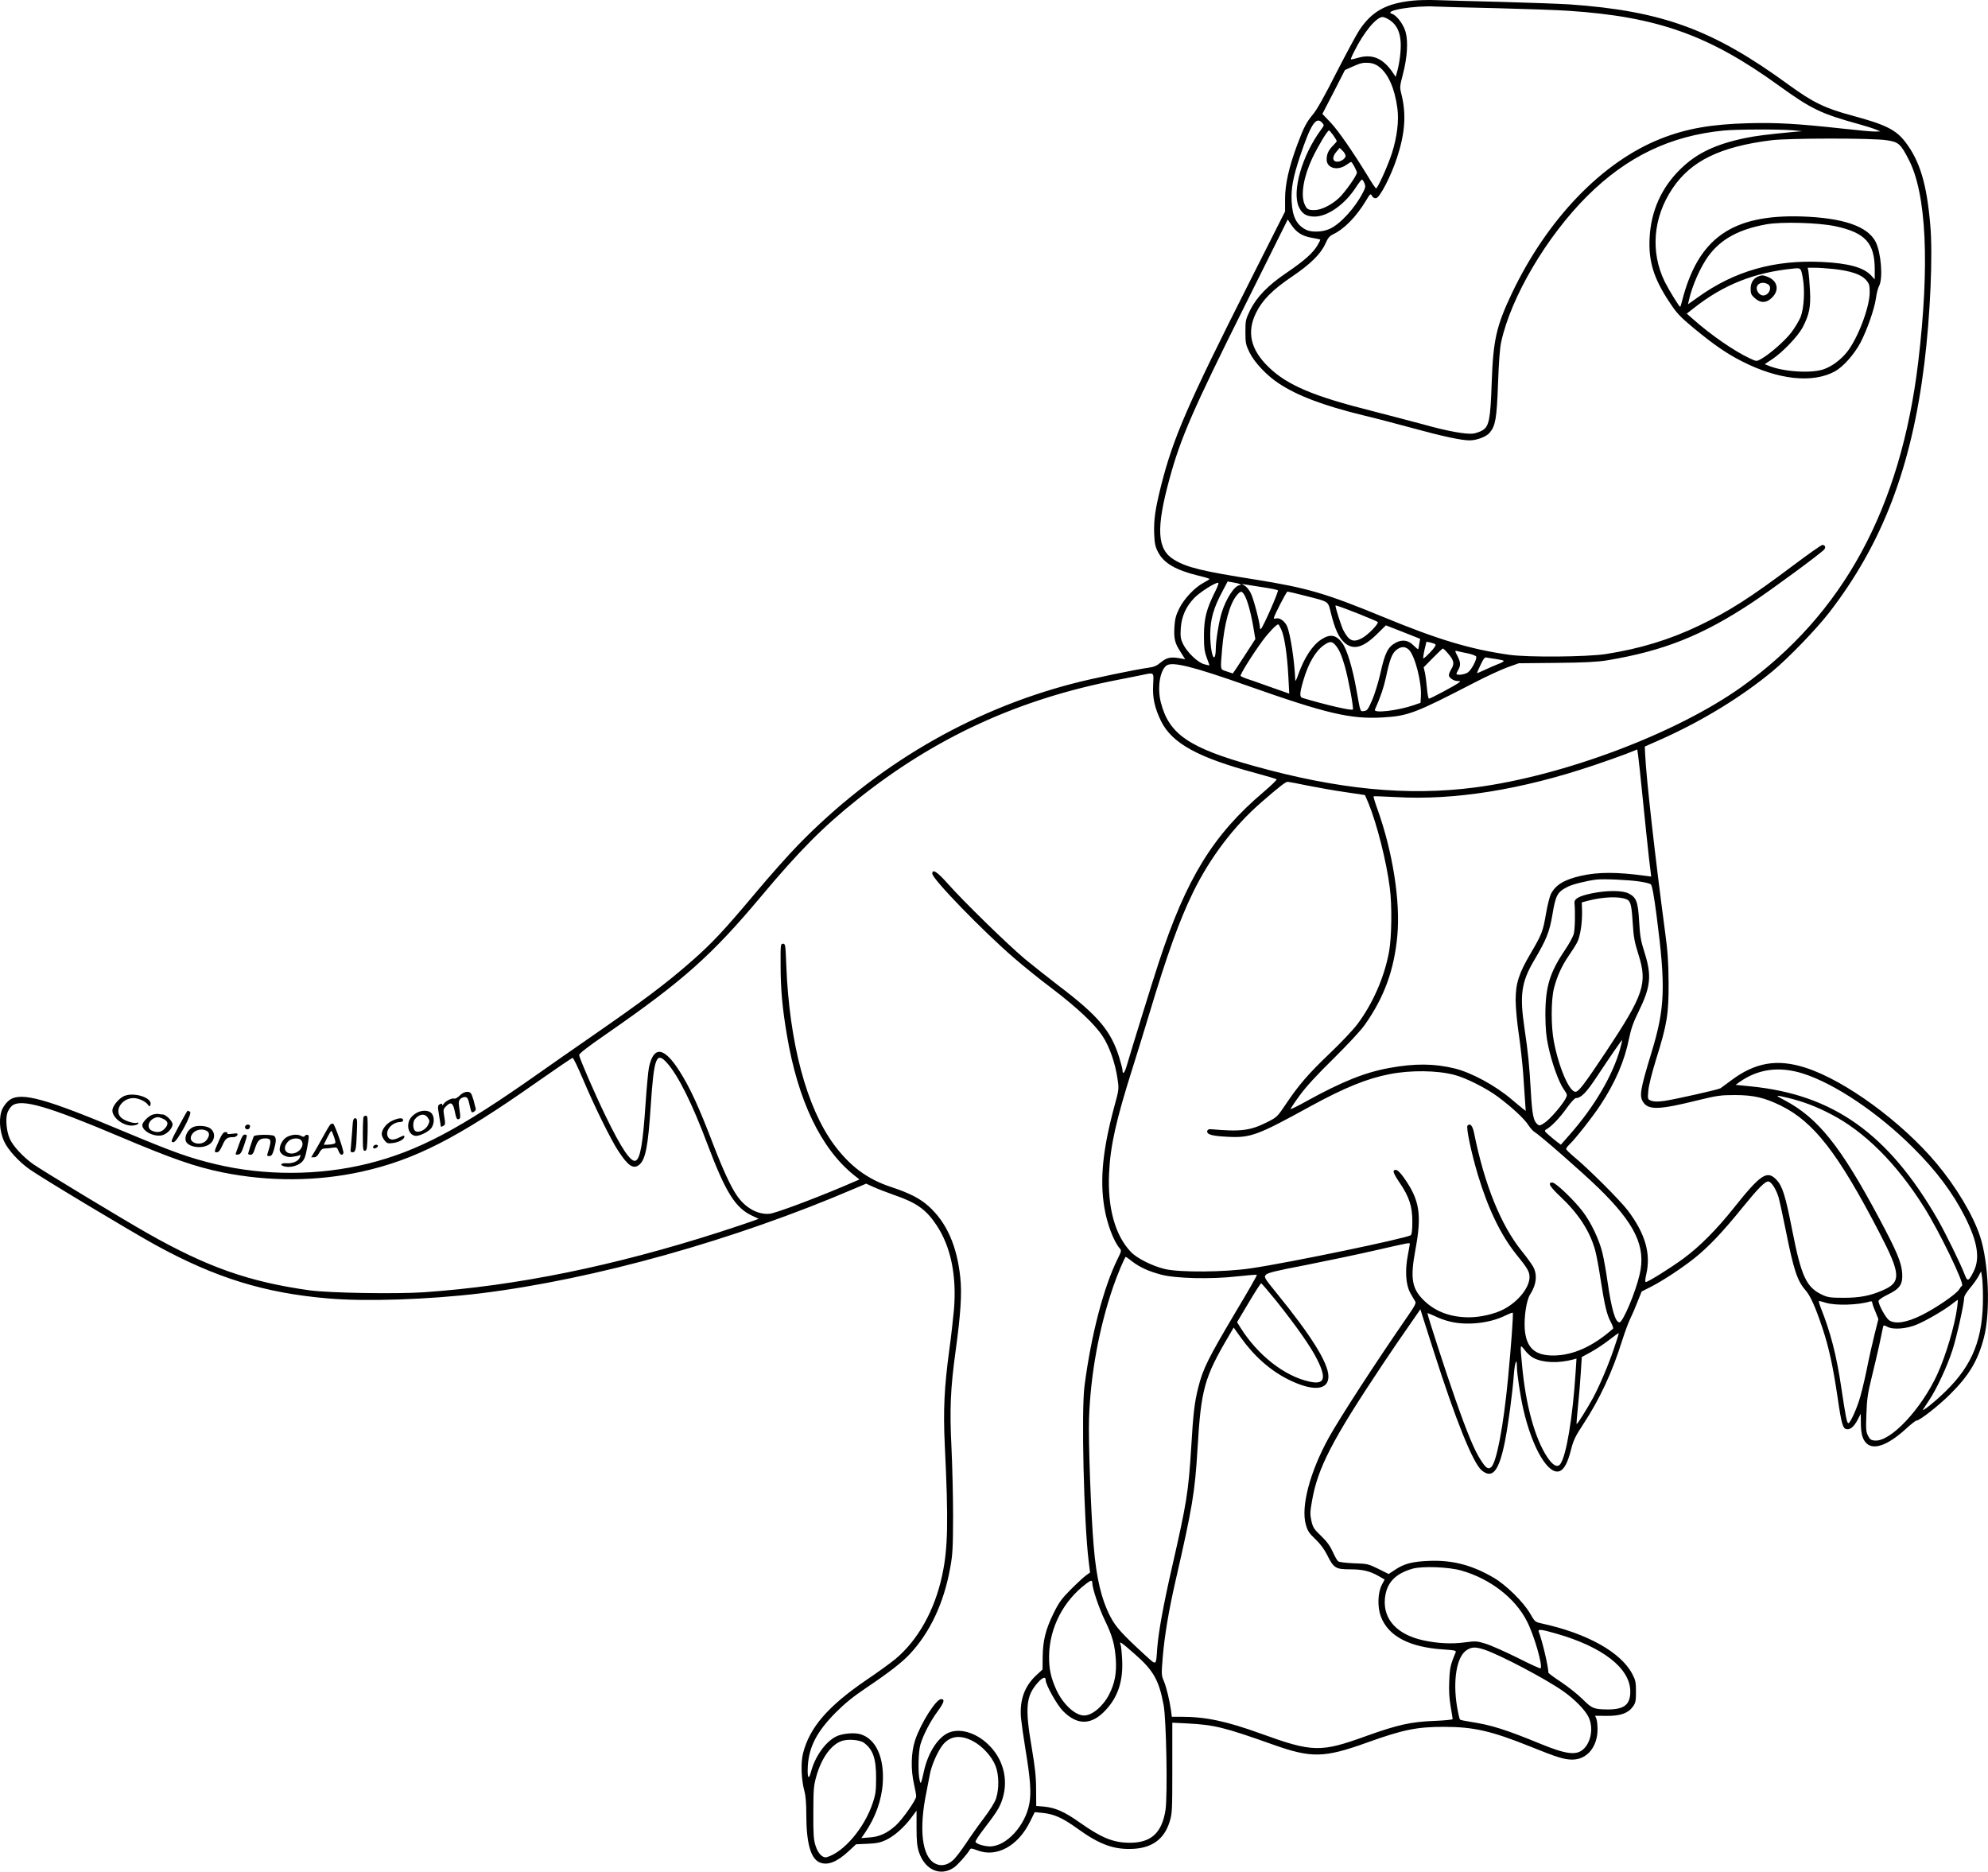
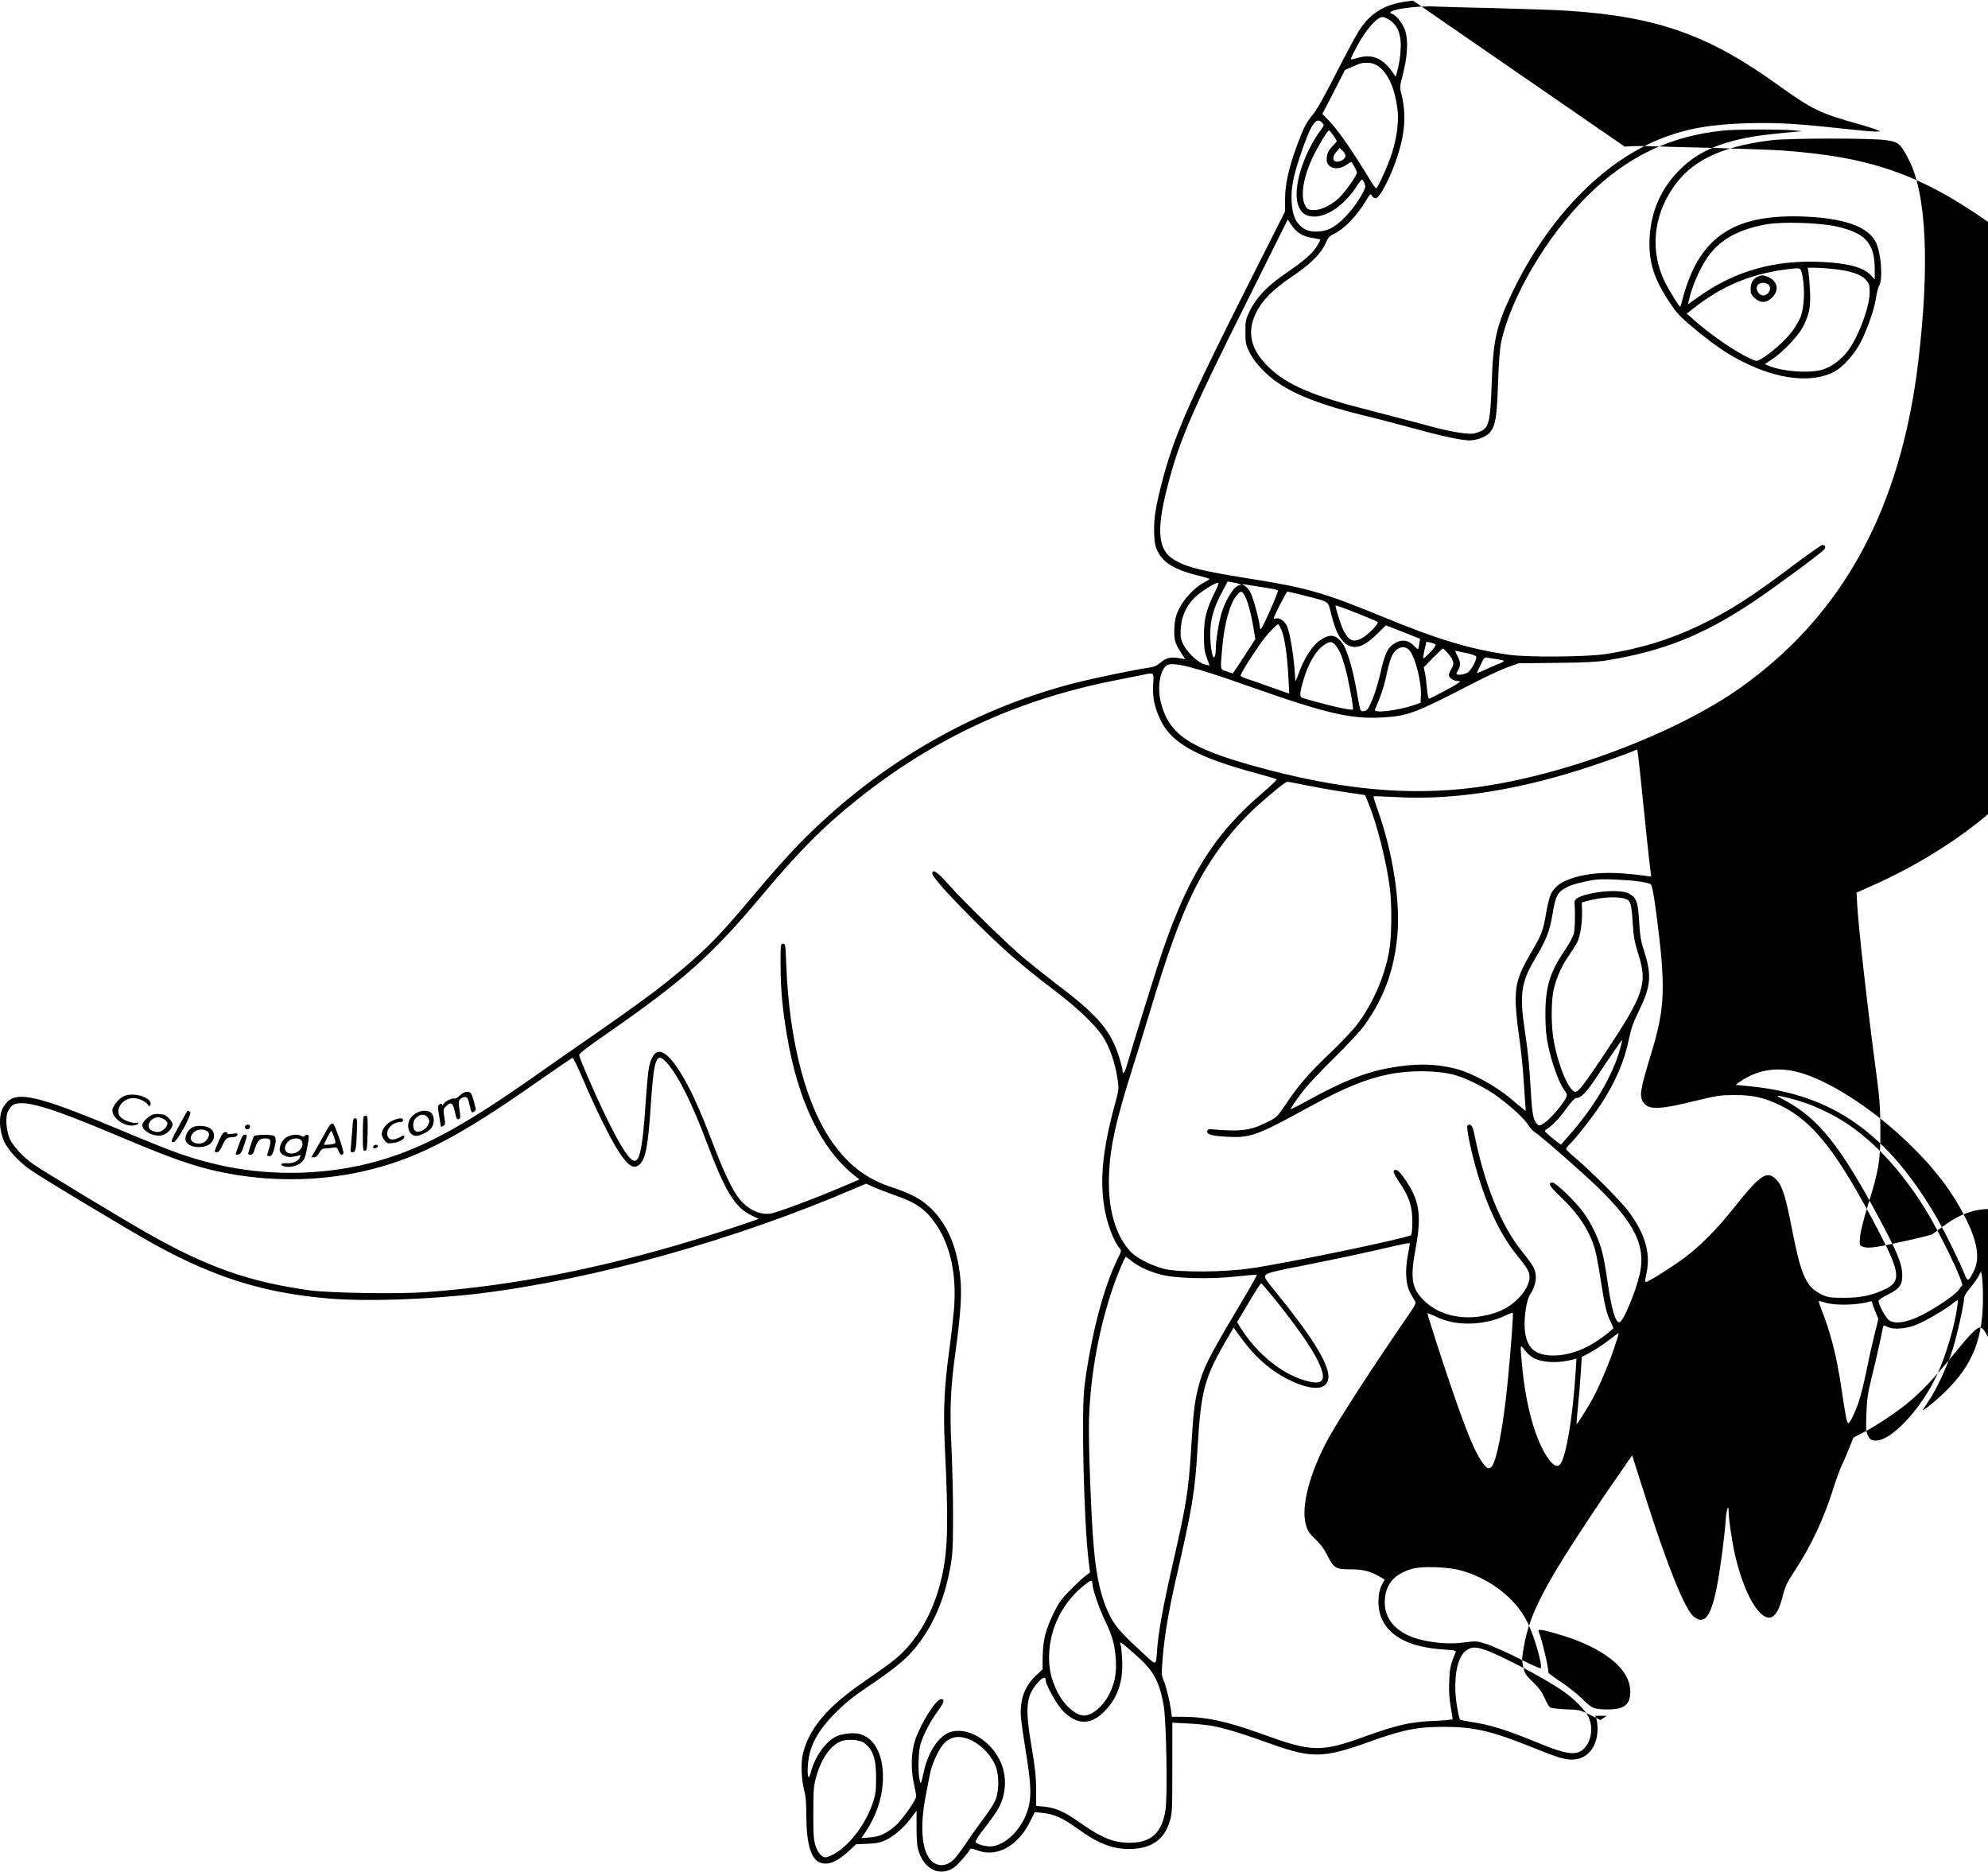
<svg xmlns="http://www.w3.org/2000/svg" version="1.0" viewBox="0 0 1577.858 1485.414" preserveAspectRatio="xMidYMid meet">
  <g transform="translate(-78.039,1827.497) scale(0.1,-0.1)" fill="#000000" stroke="none">
-     <path d="M11995 18270 c-212 -21 -328 -85 -428 -238 -24 -37 -106 -190 -183 -340 -87 -173 -154 -292 -182 -324 -52 -62 -73 -102 -124 -238 -67 -179 -98 -317 -98 -432 l0 -101 -283 -561 c-488 -967 -604 -1233 -700 -1611 -47 -187 -60 -272 -56 -386 3 -77 9 -104 30 -144 45 -89 139 -144 322 -189 48 -11 87 -23 87 -26 0 -3 -21 -16 -47 -30 -70 -37 -155 -127 -193 -204 -26 -51 -34 -84 -38 -140 -6 -100 2 -133 47 -203 l38 -60 -51 9 c-67 11 -98 3 -145 -36 -29 -25 -54 -35 -93 -40 -98 -13 -452 -86 -603 -126 -819 -213 -1568 -653 -2180 -1281 -77 -79 -231 -252 -341 -384 -247 -294 -341 -395 -503 -537 -206 -181 -388 -317 -816 -613 -126 -87 -306 -213 -400 -279 -628 -443 -955 -616 -1354 -716 -387 -96 -821 -98 -1211 -4 -208 50 -329 93 -728 260 -616 259 -810 313 -903 251 -19 -12 -44 -42 -57 -67 -33 -63 -28 -179 11 -263 30 -67 116 -161 202 -222 91 -65 807 -495 1002 -602 475 -260 863 -380 1368 -423 300 -26 796 -9 1205 40 906 111 2025 424 2980 835 l85 36 55 -25 c30 -14 105 -43 167 -65 178 -61 255 -116 337 -240 113 -170 160 -399 138 -669 -7 -75 -23 -219 -37 -319 -40 -297 -49 -478 -36 -756 30 -613 25 -823 -21 -1036 -59 -275 -191 -512 -370 -662 -37 -31 -142 -107 -234 -169 -303 -207 -448 -375 -500 -580 -19 -75 -14 -210 11 -300 10 -36 15 -100 15 -185 0 -228 35 -351 106 -381 63 -26 136 2 231 90 l58 54 90 4 c71 3 102 9 147 30 66 31 143 99 202 178 l41 55 0 -135 c0 -107 4 -147 19 -194 47 -141 169 -196 277 -123 30 20 105 105 126 141 8 14 15 13 63 -5 151 -57 320 35 415 227 l38 77 62 -6 c91 -9 158 -39 275 -123 178 -129 294 -171 449 -162 148 9 242 79 284 213 21 67 22 86 22 429 l0 359 120 -6 c213 -11 294 -31 671 -165 313 -112 412 -110 757 14 284 102 393 124 609 124 234 0 376 -33 678 -154 218 -88 275 -106 340 -106 116 0 200 101 200 241 0 32 -4 69 -9 82 l-10 25 92 -1 c109 -1 170 21 208 74 21 30 24 45 24 119 0 74 -4 92 -29 139 -90 173 -359 323 -717 401 -55 12 -57 14 -94 79 -53 91 -189 226 -290 285 -173 101 -329 141 -514 133 -132 -5 -198 -23 -269 -71 l-50 -33 -82 41 c-80 39 -87 41 -194 44 -63 3 -117 9 -125 16 -8 6 -27 40 -43 76 -21 46 -47 82 -92 125 -56 53 -65 67 -77 119 -11 51 -11 72 4 155 45 264 158 483 560 1086 66 99 161 238 211 309 l90 130 17 -55 c10 -30 50 -155 89 -279 174 -546 311 -885 380 -944 85 -71 137 -8 184 224 27 135 61 388 72 538 7 94 24 138 24 61 0 -55 27 -234 51 -339 72 -313 202 -530 292 -489 34 16 62 70 87 171 19 73 34 105 96 199 129 196 232 415 309 664 21 66 50 145 65 175 15 30 41 91 58 135 l32 80 73 37 c101 52 246 148 348 229 110 88 222 206 375 395 131 161 186 217 212 212 23 -4 59 -62 78 -122 8 -28 35 -150 59 -271 62 -309 90 -395 155 -469 39 -44 79 -133 134 -298 52 -155 84 -303 121 -551 31 -215 42 -251 73 -255 30 -4 58 21 88 78 l23 45 1 -70 c0 -89 13 -135 46 -166 57 -54 169 -13 306 111 42 39 82 70 88 70 26 0 177 118 269 210 150 149 220 266 268 450 53 203 38 598 -32 806 -56 168 -190 391 -343 574 -278 332 -727 660 -1041 761 -227 73 -402 42 -595 -104 -38 -28 -74 -55 -80 -59 -18 -11 -361 -88 -443 -100 -58 -8 -85 -7 -107 1 -28 11 -29 12 -23 79 3 40 28 140 61 247 88 281 101 360 100 610 -1 167 -7 250 -28 405 -77 576 -150 1223 -158 1408 l-3 62 131 58 c324 145 634 334 882 539 129 107 345 331 448 463 423 546 656 1153 758 1980 47 381 68 862 47 1100 -28 327 -83 508 -198 658 -74 97 -157 138 -416 208 -219 58 -317 106 -507 244 -602 440 -1005 588 -1740 640 -80 5 -325 14 -545 20 -220 5 -449 12 -510 14 -60 2 -146 1 -190 -4z m665 -60 c234 -6 493 -15 575 -21 700 -47 1110 -193 1662 -592 262 -189 334 -224 650 -311 50 -14 106 -32 125 -40 l33 -14 -41 -1 c-22 -1 -141 10 -265 24 -360 39 -517 48 -744 42 -292 -8 -488 -42 -691 -122 -465 -183 -902 -636 -1184 -1228 -123 -260 -148 -368 -160 -707 -10 -294 -21 -349 -73 -380 -17 -11 -50 -22 -72 -26 -56 -8 -208 19 -399 73 -89 24 -269 71 -401 105 -470 118 -678 206 -826 350 -143 138 -175 278 -99 431 49 100 131 183 284 286 149 101 230 181 267 264 18 42 32 59 59 72 91 43 185 140 263 269 33 55 36 57 47 36 7 -13 19 -20 32 -18 30 4 118 174 167 323 63 193 74 341 35 500 -15 58 -14 64 11 160 35 134 43 262 21 338 -17 60 -71 131 -107 142 -77 25 181 68 346 58 33 -2 251 -8 485 -13z m-843 -99 c49 -36 74 -87 80 -165 5 -61 -7 -167 -28 -241 l-11 -40 -17 25 c-80 122 -168 161 -286 125 -27 -8 -51 -13 -53 -11 -2 2 11 33 29 67 74 149 174 269 223 269 12 0 41 -13 63 -29z m-91 -366 c73 -56 124 -172 145 -327 14 -99 -2 -228 -42 -356 -32 -100 -114 -282 -127 -282 -4 0 -34 44 -66 98 -119 194 -232 358 -295 425 l-65 68 90 174 89 174 55 25 c72 32 87 35 137 32 28 -2 56 -13 79 -31z m-452 -444 c17 -19 17 -21 -7 -53 -152 -205 -234 -490 -178 -615 26 -56 61 -77 127 -77 104 2 237 96 324 229 23 36 46 65 50 65 4 0 13 -13 20 -29 10 -25 8 -35 -11 -72 -63 -124 -181 -253 -266 -291 -58 -26 -145 -28 -188 -6 -75 39 -107 104 -113 225 -5 105 11 189 65 353 87 260 129 324 177 271z m3736 -60 l75 -7 -80 -7 c-199 -19 -286 -30 -370 -47 -237 -49 -386 -120 -513 -243 -155 -150 -238 -336 -249 -552 -9 -185 33 -321 157 -507 59 -90 84 -116 193 -207 162 -133 257 -199 380 -262 288 -148 562 -178 740 -82 67 37 153 134 204 229 52 100 111 267 123 354 5 37 16 80 25 96 32 61 15 266 -28 350 -64 124 -259 190 -587 201 -555 17 -823 -173 -950 -674 -6 -24 -12 -43 -14 -43 -8 0 -89 132 -122 198 -116 236 -94 510 60 740 146 219 378 333 786 384 140 17 803 18 915 0 94 -14 110 -28 174 -152 142 -272 168 -838 76 -1610 -140 -1163 -596 -2000 -1401 -2576 -519 -370 -1413 -707 -2119 -799 -533 -69 -1082 -16 -1753 171 -514 143 -674 252 -738 504 -29 113 -9 248 42 291 44 37 208 -4 650 -160 623 -220 815 -265 1069 -250 202 12 255 32 725 275 96 50 216 105 265 123 l90 32 300 3 c223 2 326 8 400 20 451 75 761 199 1155 461 153 101 545 390 569 419 15 17 7 36 -15 36 -8 0 -113 -74 -233 -164 -342 -257 -507 -362 -743 -475 -235 -113 -473 -185 -743 -227 -151 -23 -615 -27 -765 -6 -311 44 -567 121 -1005 302 -455 187 -598 229 -1016 296 -418 66 -537 95 -639 156 -137 82 -146 247 -36 648 88 322 185 544 599 1374 l338 679 28 -42 c40 -60 86 -90 162 -103 35 -6 66 -13 68 -14 2 -2 -8 -23 -22 -46 -36 -61 -103 -121 -244 -217 -148 -100 -238 -192 -291 -299 -35 -72 -37 -81 -37 -172 0 -88 3 -101 33 -163 40 -80 136 -182 232 -245 148 -98 352 -175 665 -252 94 -22 276 -70 405 -105 229 -63 380 -95 444 -95 58 0 133 29 160 61 46 55 56 114 66 389 6 166 14 281 25 330 77 357 362 840 684 1160 315 313 660 478 1083 519 100 10 444 11 548 2z m-3647 -40 c15 -22 27 -42 27 -46 0 -4 -14 -20 -31 -37 -35 -36 -49 -66 -49 -109 0 -68 84 -92 154 -44 20 14 38 25 40 25 8 0 46 -71 46 -85 0 -23 -97 -160 -144 -203 -59 -54 -139 -94 -191 -94 -52 -1 -63 6 -81 48 -31 74 -7 216 62 364 45 94 120 220 133 220 3 0 18 -18 34 -39z m97 -163 c0 -23 -42 -50 -72 -46 -33 4 -34 39 -2 77 l27 32 23 -22 c13 -12 24 -31 24 -41z m3885 -558 c240 -51 315 -133 315 -344 l0 -78 -29 31 c-60 64 -180 97 -391 107 -377 18 -693 -72 -983 -280 l-79 -56 7 32 c26 117 93 267 157 354 99 133 242 210 460 249 121 21 410 13 543 -15z m-257 -405 c19 -99 11 -245 -16 -315 -12 -30 -45 -85 -73 -122 -49 -66 -176 -177 -244 -214 -33 -18 -34 -18 -87 7 -121 56 -311 187 -451 312 l-49 43 59 46 c234 184 477 280 783 311 63 7 64 6 78 -68z m247 65 c135 -15 216 -43 254 -85 28 -32 31 -42 31 -100 0 -116 -91 -358 -177 -470 -51 -65 -123 -119 -192 -142 -102 -33 -321 -18 -435 30 l-29 12 59 39 c84 56 203 181 241 251 54 104 66 163 59 294 -3 64 -9 131 -12 149 l-6 32 58 0 c33 0 100 -5 149 -10z m-4715 -2501 c13 -7 13 -8 -1 -9 -39 0 -110 -110 -143 -220 -22 -72 -46 -222 -46 -285 0 -27 -4 -56 -9 -63 -16 -26 -36 79 -35 183 1 116 27 207 97 337 l41 78 40 -7 c23 -3 48 -9 56 -14z m-195 -59 c-69 -138 -88 -211 -89 -345 0 -99 4 -130 22 -179 12 -33 22 -60 22 -62 0 -1 -19 3 -41 9 -51 13 -136 94 -169 161 -19 40 -22 59 -18 124 6 94 41 173 108 242 43 44 161 120 188 120 8 0 -1 -26 -23 -70z m380 34 c61 -9 114 -20 118 -24 8 -7 -114 -285 -133 -304 -7 -7 -10 -3 -10 10 0 36 -49 223 -71 269 -12 25 -33 52 -48 61 l-26 15 30 -5 c17 -3 80 -13 140 -22z m-150 -58 c24 -36 52 -137 72 -252 l17 -101 -88 -136 c-49 -76 -90 -137 -91 -137 -1 0 -22 7 -48 16 -54 18 -51 5 -37 176 17 202 60 361 117 429 30 35 38 36 58 5z m487 -10 c194 -50 177 -38 203 -142 32 -125 61 -188 106 -229 70 -63 150 -41 263 72 l66 65 136 -53 136 -54 -7 -40 c-3 -21 -7 -41 -9 -42 -2 -2 -19 12 -39 32 -39 39 -86 46 -135 21 -66 -34 -89 -79 -127 -251 -15 -65 -43 -157 -63 -204 -33 -76 -40 -86 -65 -89 -32 -4 -28 -15 -61 170 -30 170 -75 319 -111 368 -49 67 -96 76 -166 31 -71 -45 -137 -145 -185 -281 -12 -36 -23 -56 -23 -45 -6 152 -38 365 -65 429 -17 40 -58 70 -86 63 -11 -3 -20 -2 -20 1 1 18 100 212 109 212 6 0 70 -15 143 -34z m423 -143 c77 -31 144 -59 150 -64 12 -12 -78 -105 -127 -130 -69 -36 -102 -20 -147 67 -16 33 -61 174 -61 192 0 6 41 -9 185 -65z m-614 -127 c25 -57 46 -199 55 -371 l7 -135 -159 56 c-87 31 -172 61 -189 66 -16 6 -33 14 -38 18 -8 7 92 168 175 281 49 66 110 129 124 129 3 0 14 -20 25 -44z m426 -118 c30 -34 50 -76 77 -170 28 -98 72 -335 64 -344 -11 -11 -217 37 -400 92 -24 7 -23 36 7 139 39 135 98 236 165 281 43 30 61 30 87 2z m797 2 c5 -5 -11 -30 -42 -62 -28 -29 -52 -51 -55 -48 -2 3 2 34 10 69 l15 63 31 -6 c17 -4 35 -10 41 -16z m-210 -43 c47 -48 101 -256 94 -369 l-3 -51 -55 -19 c-126 -43 -320 -66 -307 -35 46 104 69 173 87 254 30 143 48 189 81 218 38 31 73 32 103 2z m309 -28 c47 -54 53 -82 27 -123 -11 -19 -20 -40 -20 -49 0 -21 38 -47 70 -47 24 -1 25 -1 5 -16 -28 -21 -221 -124 -233 -124 -5 0 -12 37 -16 82 -4 45 -11 101 -16 124 l-10 43 73 74 c39 40 75 74 79 75 3 1 22 -16 41 -39z m160 0 c32 -7 61 -18 64 -25 7 -20 -35 -101 -64 -124 -24 -19 -93 -28 -93 -12 1 4 7 18 15 32 20 34 18 59 -5 105 -25 49 -25 49 3 41 12 -3 48 -11 80 -17z m225 -45 c29 -4 55 -10 57 -14 3 -4 -17 -16 -43 -25 -26 -10 -74 -31 -106 -46 -33 -16 -61 -27 -62 -26 -2 1 11 31 28 66 25 53 33 62 51 57 12 -3 46 -8 75 -12z m-2725 -201 c-6 -105 11 -184 62 -290 87 -177 292 -290 750 -413 88 -24 163 -46 168 -50 4 -3 -43 -49 -104 -101 -400 -339 -614 -687 -832 -1354 -56 -171 -206 -656 -255 -822 -15 -53 -32 -70 -32 -34 0 11 -12 57 -26 103 -67 214 -166 331 -489 576 -77 59 -194 152 -260 206 -136 114 -490 459 -615 601 -82 92 -120 116 -120 76 0 -42 405 -459 650 -670 74 -64 209 -173 300 -241 202 -154 338 -282 402 -379 55 -84 100 -213 118 -338 12 -80 12 -84 -24 -215 -93 -342 -117 -583 -81 -803 20 -128 75 -274 123 -328 14 -16 13 -23 -16 -81 -112 -226 -211 -604 -264 -1011 -26 -201 -5 -1081 33 -1390 l11 -90 -33 -24 c-19 -14 -73 -64 -121 -112 -74 -75 -94 -103 -137 -191 -62 -127 -83 -213 -85 -343 l-1 -100 -51 -47 c-93 -87 -132 -197 -120 -338 4 -41 20 -155 36 -252 38 -231 46 -337 31 -424 -31 -178 -185 -345 -316 -343 -46 1 -107 20 -112 36 -2 6 24 48 59 93 100 130 127 172 147 225 58 153 24 320 -89 439 -97 103 -229 148 -324 112 -87 -33 -169 -157 -202 -307 -23 -103 -26 -109 -34 -74 -15 59 -11 229 6 286 23 76 78 183 135 260 53 72 61 99 29 99 -40 0 -160 -189 -206 -325 -33 -99 -36 -237 -8 -355 9 -41 17 -83 16 -93 -2 -30 -109 -182 -162 -230 -69 -62 -131 -90 -209 -95 l-64 -5 30 44 c82 120 132 260 140 396 12 198 -53 344 -173 383 -50 17 -150 8 -200 -18 -82 -42 -164 -157 -196 -276 -19 -73 -31 -55 -26 42 9 154 72 275 223 427 72 72 140 127 240 194 176 118 287 204 346 268 162 173 271 407 321 684 20 109 22 159 23 409 0 157 -6 404 -13 550 -15 302 -8 464 33 763 40 290 51 459 37 584 -26 250 -108 434 -248 562 -69 63 -152 106 -300 155 -189 62 -326 164 -454 336 -218 295 -355 809 -379 1424 -6 162 -7 171 -26 171 -19 0 -20 -6 -19 -170 0 -191 14 -342 50 -555 87 -519 270 -901 533 -1112 l43 -34 -138 -59 c-252 -106 -528 -208 -575 -213 -93 -9 -192 46 -259 143 -50 72 -113 210 -188 405 -115 301 -184 451 -269 585 -123 193 -205 202 -242 28 -6 -29 -18 -159 -27 -290 -21 -315 -42 -435 -79 -450 -38 -14 -113 97 -239 357 -89 184 -205 452 -209 481 -1 12 64 63 218 169 609 422 834 623 1224 1088 303 362 494 555 769 774 614 490 1275 794 2062 947 85 17 175 34 200 40 92 19 88 23 83 -76z m3887 -918 c17 -170 39 -377 48 -459 l18 -148 -45 6 c-227 31 -375 31 -513 0 -132 -30 -201 -72 -238 -144 -10 -20 -28 -91 -39 -156 -24 -141 -33 -164 -121 -314 -94 -159 -120 -239 -120 -372 0 -58 11 -177 25 -271 14 -93 29 -235 35 -315 5 -81 12 -180 15 -220 l5 -74 -24 19 c-13 10 -52 42 -87 72 -130 111 -319 213 -452 246 -164 40 -318 41 -520 4 -193 -35 -375 -108 -658 -264 -66 -37 -123 -65 -125 -62 -2 2 30 51 72 108 51 70 139 166 270 294 112 111 216 222 247 267 154 218 233 435 258 708 25 270 -36 661 -156 998 -21 57 -35 105 -33 107 2 2 81 -1 177 -6 463 -27 996 58 1571 252 96 32 213 74 260 92 l85 34 7 -46 c4 -25 21 -185 38 -356z m-2660 115 c80 -16 215 -40 300 -52 l154 -23 28 -65 c66 -161 143 -462 169 -670 19 -141 15 -396 -6 -510 -37 -201 -129 -410 -250 -572 -35 -47 -135 -152 -221 -234 -167 -159 -247 -251 -351 -407 -64 -95 -69 -100 -145 -138 -135 -68 -210 -77 -448 -56 -16 1 -26 -4 -28 -15 -5 -27 39 -39 159 -45 186 -10 237 9 668 246 264 144 444 217 621 251 168 33 378 30 514 -6 92 -24 252 -105 343 -172 114 -85 213 -177 245 -228 15 -23 38 -48 50 -55 37 -20 372 -313 502 -439 295 -287 382 -469 330 -690 -32 -141 -133 -380 -160 -380 -33 0 -63 104 -94 318 -11 81 -30 185 -41 232 -25 105 -91 244 -157 330 -70 92 -215 230 -241 230 -39 0 -22 -31 64 -112 145 -137 232 -271 275 -422 11 -38 31 -146 45 -240 32 -206 49 -277 81 -335 13 -25 21 -48 17 -51 -158 -140 -315 -211 -469 -213 -152 -2 -221 61 -232 213 -6 95 14 226 42 270 52 80 60 161 23 225 -13 22 -52 76 -88 120 -167 207 -297 530 -379 938 -12 58 -31 80 -52 59 -13 -13 29 -214 83 -394 81 -268 181 -474 302 -626 92 -113 107 -140 107 -183 0 -81 -87 -192 -201 -253 -68 -38 -189 -66 -278 -66 -144 0 -263 43 -353 128 -102 96 -117 177 -73 412 51 277 33 392 -92 568 -28 40 -51 62 -64 62 -30 0 -23 -23 31 -103 75 -111 100 -186 100 -306 0 -67 -4 -102 -12 -109 -30 -24 -962 -218 -1268 -263 -208 -31 -562 -34 -683 -6 -98 23 -221 84 -269 134 -126 130 -188 350 -175 626 10 218 54 417 187 837 39 124 98 315 131 425 145 482 240 746 351 973 134 272 322 521 539 709 140 122 192 162 208 163 8 0 80 -13 161 -30z m2632 -761 c43 -6 84 -16 91 -23 10 -7 25 -89 46 -251 73 -564 67 -730 -41 -1084 -90 -296 -98 -344 -65 -394 41 -63 129 -60 430 15 156 38 184 42 297 42 146 0 235 -20 365 -84 262 -129 454 -377 781 -1006 171 -329 176 -395 31 -458 -102 -45 -185 -61 -312 -61 -104 0 -127 3 -170 23 -127 59 -167 143 -239 509 -55 281 -78 353 -126 405 -75 78 -125 44 -341 -227 -133 -167 -268 -303 -394 -396 -100 -74 -284 -189 -302 -189 -7 0 -5 22 3 58 39 166 -6 324 -145 509 -61 81 -318 337 -429 428 -33 28 -61 55 -61 61 -1 6 11 21 25 35 44 41 185 219 247 314 118 179 192 351 227 528 16 77 34 129 75 212 97 197 106 286 49 467 -31 96 -37 134 -44 251 -9 158 -22 190 -85 222 -50 24 -173 24 -290 0 -101 -21 -141 -43 -138 -76 7 -79 4 -210 -6 -247 -7 -23 -37 -79 -67 -123 -124 -183 -158 -295 -158 -519 1 -110 6 -170 23 -248 28 -133 83 -285 122 -341 31 -45 31 -45 14 -78 -30 -54 -123 -161 -165 -189 -35 -23 -42 -25 -56 -13 -33 27 -43 77 -54 270 -12 208 -20 290 -50 494 -39 262 -25 365 75 535 100 169 123 228 146 361 27 162 39 184 124 227 38 19 150 47 225 56 55 7 257 -2 342 -15z m-105 -140 c35 -13 43 -42 52 -187 7 -115 15 -155 45 -250 74 -233 45 -319 -258 -776 -170 -255 -216 -316 -241 -316 -49 0 -131 189 -171 396 -24 122 -24 334 1 429 24 93 64 180 118 257 24 35 54 82 66 105 24 48 41 158 38 252 l-2 64 52 14 c117 30 239 35 300 12z m-48 -1189 c-58 -209 -204 -458 -399 -679 l-71 -81 -27 20 c-15 11 -45 36 -67 55 -38 33 -39 36 -21 47 43 24 111 97 163 171 31 43 62 77 71 77 41 0 84 44 168 172 103 155 194 288 199 288 2 0 -5 -31 -16 -70z m-8235 -232 c93 -221 224 -487 284 -578 78 -119 119 -146 165 -110 50 40 71 143 92 465 26 392 45 440 132 341 88 -100 198 -321 318 -641 145 -384 222 -508 358 -570 l49 -23 -54 -20 c-29 -11 -145 -49 -258 -86 -842 -270 -1609 -426 -2344 -477 -223 -15 -749 -6 -906 15 -482 67 -814 184 -1290 454 -184 104 -839 500 -905 547 -81 57 -162 145 -187 202 -26 58 -35 158 -19 206 7 20 24 46 38 57 73 57 283 -4 852 -245 419 -177 599 -240 819 -285 366 -74 749 -72 1102 6 420 93 758 265 1385 706 154 108 285 197 290 197 6 1 41 -72 79 -161z m9686 37 c252 -80 596 -311 871 -585 187 -185 319 -362 415 -552 100 -198 121 -328 70 -432 -40 -81 -50 -85 -71 -29 -32 85 -150 325 -214 438 -392 681 -829 993 -1486 1058 l-119 12 29 21 c149 106 317 128 505 69z m-115 -194 c117 -29 217 -66 336 -128 268 -138 522 -391 740 -738 122 -193 323 -609 302 -624 -5 -3 -16 -17 -24 -31 -25 -38 -181 -145 -295 -202 -120 -60 -210 -74 -259 -42 -27 18 -85 124 -85 154 1 9 32 30 73 50 97 47 120 81 115 170 -6 86 -41 170 -184 438 -304 569 -483 793 -746 933 -84 44 -82 46 27 20z m-3005 -1158 c0 -3 -7 -45 -16 -92 -23 -121 -16 -231 19 -296 15 -27 33 -58 39 -67 10 -14 1 -32 -56 -115 -254 -367 -537 -803 -629 -968 -150 -272 -223 -548 -182 -691 14 -49 26 -68 75 -114 39 -37 70 -79 94 -126 51 -104 68 -114 182 -114 100 0 159 -14 231 -56 l43 -25 -22 -42 c-33 -64 -36 -175 -8 -251 59 -157 227 -245 499 -262 88 -6 101 -9 95 -23 -41 -97 -47 -123 -51 -226 -4 -76 0 -138 11 -203 9 -50 16 -96 16 -101 0 -4 -66 -11 -147 -14 -184 -7 -291 -31 -539 -120 -362 -131 -425 -130 -836 19 -277 100 -438 134 -638 134 l-69 0 -6 48 c-12 85 -37 186 -57 235 -20 45 -20 54 -9 190 15 176 48 371 101 603 135 590 154 702 175 1050 28 473 53 565 248 896 l39 67 55 -77 c106 -149 234 -263 378 -335 196 -98 321 -87 319 26 -2 106 -135 320 -411 659 -99 122 -102 127 -85 146 13 15 81 32 312 76 162 32 410 84 550 116 272 62 280 64 280 53z m-2203 -140 c61 -46 130 -78 229 -104 114 -31 397 -38 604 -14 83 9 154 15 156 12 3 -3 -71 -133 -165 -289 -223 -376 -262 -454 -301 -608 -29 -118 -39 -201 -55 -472 -22 -354 -36 -442 -151 -945 -70 -306 -109 -520 -119 -653 -10 -139 -3 -135 -97 -50 -180 165 -232 222 -275 305 -71 138 -111 304 -132 560 -22 253 -43 842 -37 1012 12 351 79 715 190 1041 32 95 94 242 102 242 2 0 25 -16 51 -37z m6752 -278 c2 -331 -80 -540 -294 -750 -88 -86 -198 -174 -180 -144 5 8 26 40 48 73 57 85 141 264 182 390 34 103 95 375 95 423 0 12 21 45 46 75 25 29 55 71 67 93 l21 40 7 -40 c4 -22 8 -94 8 -160z m-5611 -32 c160 -201 276 -365 327 -468 76 -152 58 -202 -62 -175 -198 43 -410 210 -547 428 l-27 44 92 154 c50 85 95 154 99 154 4 0 57 -62 118 -137z m5407 -49 c-18 -145 -91 -391 -160 -540 -129 -277 -370 -532 -493 -522 -31 2 -40 9 -55 38 -16 31 -18 53 -13 175 4 116 11 164 41 285 20 80 47 197 61 260 13 63 26 125 29 138 5 22 6 22 37 6 46 -24 155 -15 235 20 76 32 212 112 273 159 25 20 47 36 49 36 2 1 0 -24 -4 -55z m-1041 31 c77 -23 257 -18 349 11 10 3 17 0 17 -8 0 -7 11 -40 25 -72 l24 -60 -30 -120 c-17 -67 -46 -196 -64 -288 -19 -92 -46 -202 -61 -245 -31 -92 -71 -173 -83 -173 -12 0 -22 53 -56 280 -38 259 -86 443 -164 638 -11 28 -17 52 -13 52 4 0 29 -7 56 -15z m-2984 -149 c137 -33 319 -12 440 49 29 14 54 24 57 21 6 -6 -12 -256 -38 -526 -36 -376 -91 -665 -134 -700 -23 -19 -42 -6 -83 59 -49 75 -105 209 -202 486 -70 198 -220 661 -220 677 0 3 26 -7 58 -22 31 -16 86 -36 122 -44z m1300 -215 c-47 -138 -115 -296 -166 -391 -50 -91 -126 -212 -130 -207 -2 2 3 66 11 143 8 76 18 195 22 264 l8 125 70 38 c39 21 104 64 145 96 41 32 77 57 78 56 2 -2 -15 -58 -38 -124z m-639 -73 c77 -40 199 -44 318 -12 l24 7 -7 -109 c-23 -359 -74 -663 -121 -728 -23 -31 -59 -13 -103 53 -99 148 -173 418 -201 731 -16 173 -17 169 22 119 17 -23 48 -51 68 -61z m-571 -1688 c226 -64 425 -217 518 -399 58 -110 129 -357 110 -377 -3 -3 -87 35 -185 85 -99 49 -212 99 -252 111 -68 21 -78 22 -167 10 -104 -14 -216 -8 -329 17 -205 45 -316 165 -303 327 11 126 79 201 220 241 78 22 289 14 388 -15z m-2930 -99 c0 -42 54 -202 100 -296 60 -124 79 -194 87 -315 6 -107 -9 -184 -52 -270 -48 -96 -136 -170 -200 -170 -71 0 -168 90 -220 203 -44 97 -59 166 -58 267 2 224 113 441 297 578 35 27 46 28 46 3z m3682 -401 c371 -106 588 -276 588 -460 0 -104 -48 -142 -178 -142 -111 1 -126 7 -200 81 -37 37 -113 97 -169 135 -57 37 -103 72 -103 76 0 46 -48 252 -77 326 -8 21 22 18 139 -16z m-3341 -166 c144 -126 189 -206 225 -401 22 -116 32 -720 15 -833 -28 -181 -114 -260 -282 -260 -132 0 -225 38 -402 163 -119 84 -190 115 -281 124 l-61 5 -1 132 c0 100 -9 177 -34 326 -55 320 -47 413 45 518 39 45 65 54 65 23 0 -37 89 -196 137 -245 115 -117 229 -114 342 10 96 104 136 230 128 394 -3 58 -8 113 -13 124 -12 30 6 18 117 -80z m2770 39 c122 -40 491 -234 629 -332 88 -62 172 -148 198 -202 41 -84 22 -200 -41 -257 -54 -50 -137 -40 -332 40 -288 118 -396 152 -565 178 -41 6 -78 14 -82 18 -4 4 -15 52 -24 107 -33 204 -2 391 75 442 41 28 71 29 142 6z m-4063 -724 c76 -38 154 -122 184 -199 28 -71 29 -183 4 -259 -11 -33 -49 -93 -96 -155 -42 -55 -107 -147 -144 -203 -38 -57 -83 -116 -102 -132 -46 -41 -98 -50 -143 -25 -103 55 -129 271 -67 569 8 39 19 99 26 135 13 74 64 189 105 239 58 69 136 79 233 30z m-860 -16 c72 -53 97 -127 96 -283 0 -97 -4 -128 -27 -195 -65 -196 -228 -389 -363 -429 -34 -10 -71 28 -91 92 -15 47 -18 93 -17 262 0 180 3 215 23 285 41 147 118 254 203 283 51 17 143 9 176 -15z M14735 16081 c-39 -16 -60 -51 -60 -98 0 -38 5 -49 33 -74 46 -42 93 -40 138 5 60 60 42 135 -39 165 -33 13 -44 13 -72 2z m76 -61 c39 -21 11 -90 -37 -90 -14 0 -30 10 -40 25 -34 52 18 96 77 65z M4429 9580 c-16 -16 -36 -27 -43 -24 -18 7 -72 -21 -85 -43 -6 -11 -11 -13 -11 -5 0 9 -5 10 -19 3 -17 -10 -18 -15 -5 -93 8 -46 14 -84 14 -86 0 -1 8 2 18 7 17 9 18 16 9 71 -10 59 -9 63 16 87 36 37 54 25 68 -47 9 -47 15 -60 28 -58 17 4 18 14 6 94 -6 41 -4 54 10 68 10 9 27 16 39 14 17 -2 23 -15 34 -65 13 -58 15 -62 33 -52 12 6 18 17 15 27 -3 9 -10 37 -16 62 -7 25 -17 51 -22 58 -18 21 -58 13 -89 -18z M1765 9576 c-36 -16 -82 -67 -91 -102 -15 -59 80 -138 160 -132 22 2 41 9 44 16 2 7 -2 10 -11 6 -23 -8 -94 14 -123 39 -62 54 2 157 96 157 39 0 96 -26 114 -52 12 -17 14 -17 20 -2 21 55 -129 105 -209 70z M2205 9347 c-71 -132 -72 -137 -47 -137 27 0 151 228 131 241 -8 5 -16 9 -19 9 -3 0 -32 -51 -65 -113z M4084 9441 c-44 -27 -64 -59 -64 -103 0 -44 28 -78 63 -78 36 1 104 36 123 65 23 36 23 89 -1 115 -23 26 -79 26 -121 1z m92 -37 c16 -23 16 -28 1 -59 -19 -39 -78 -65 -102 -45 -18 15 -20 70 -2 92 34 43 80 48 103 12z M1993 9429 c-32 -9 -83 -60 -83 -83 0 -48 88 -94 153 -82 40 7 87 55 87 88 0 25 -53 78 -78 78 -11 0 -26 2 -34 4 -7 2 -27 0 -45 -5z m74 -30 c49 -19 56 -47 18 -84 -26 -27 -60 -32 -100 -13 -43 20 -29 81 25 101 22 8 26 8 57 -4z M3667 9413 c-4 -3 -7 -67 -7 -140 0 -123 2 -134 18 -131 15 3 17 19 20 141 2 110 0 137 -11 137 -8 0 -17 -3 -20 -7z M3576 9303 c-4 -54 -9 -115 -11 -135 -5 -33 -2 -38 14 -38 24 0 29 22 34 168 4 92 2 102 -14 102 -15 0 -18 -14 -23 -97z M3893 9380 c-45 -20 -83 -69 -83 -106 0 -12 10 -34 22 -49 19 -24 26 -27 64 -22 48 5 94 30 94 51 0 11 -8 10 -37 -5 -51 -26 -81 -24 -95 6 -22 50 35 115 101 115 12 0 21 6 21 15 0 21 -36 19 -87 -5z M3404 9352 c-6 -4 -32 -47 -59 -97 -27 -49 -59 -107 -72 -127 l-23 -38 23 0 c15 0 28 11 41 35 14 26 26 35 45 35 14 0 42 3 61 6 32 5 36 3 47 -25 12 -32 30 -41 39 -18 6 16 -69 230 -82 234 -5 1 -14 -1 -20 -5z m28 -101 c15 -48 15 -49 -6 -55 -11 -3 -33 -6 -48 -6 l-28 0 27 55 c15 30 30 55 33 55 3 0 13 -22 22 -49z M2726 9335 c-7 -20 23 -33 34 -14 5 7 6 17 4 21 -9 13 -32 9 -38 -7z M2315 9331 c-42 -18 -72 -73 -60 -111 15 -48 123 -66 182 -30 55 33 57 107 3 135 -31 16 -92 19 -125 6z m106 -31 c25 -14 24 -41 -2 -74 -38 -49 -139 -27 -123 28 14 48 77 71 125 46z M2523 9233 c-45 -102 -45 -103 -22 -103 15 0 26 14 44 54 25 56 38 66 85 66 17 0 30 7 34 16 6 15 0 16 -39 11 -29 -4 -44 -3 -40 3 3 6 -3 10 -15 10 -16 0 -27 -14 -47 -57z M2681 9203 c-13 -38 -26 -74 -29 -81 -3 -10 2 -13 18 -10 19 2 28 16 47 72 28 84 28 86 5 86 -12 0 -24 -19 -41 -67z M2794 9256 c-19 -52 -44 -131 -44 -138 0 -4 9 -8 19 -8 15 0 24 13 36 53 20 61 37 77 82 77 43 0 48 -15 29 -81 -20 -64 -20 -59 4 -59 15 0 23 12 35 52 18 63 19 92 2 107 -18 14 -157 12 -163 -3z M3061 9253 c-34 -17 -61 -62 -61 -102 0 -34 49 -64 95 -58 22 3 48 8 58 12 16 7 16 5 6 -19 -14 -29 -58 -47 -109 -43 -42 2 -51 -15 -13 -25 43 -12 103 3 135 31 24 22 32 41 47 121 15 82 16 95 3 98 -8 2 -18 -1 -22 -8 -6 -9 -13 -9 -28 -1 -29 16 -71 13 -111 -6z m107 -25 c38 -38 -10 -108 -73 -108 -59 0 -72 54 -23 100 24 22 77 27 96 8z M3745 9179 c-4 -6 -4 -13 -1 -16 8 -8 36 5 36 17 0 13 -27 13 -35 -1z" />
+     <path d="M11995 18270 c-212 -21 -328 -85 -428 -238 -24 -37 -106 -190 -183 -340 -87 -173 -154 -292 -182 -324 -52 -62 -73 -102 -124 -238 -67 -179 -98 -317 -98 -432 l0 -101 -283 -561 c-488 -967 -604 -1233 -700 -1611 -47 -187 -60 -272 -56 -386 3 -77 9 -104 30 -144 45 -89 139 -144 322 -189 48 -11 87 -23 87 -26 0 -3 -21 -16 -47 -30 -70 -37 -155 -127 -193 -204 -26 -51 -34 -84 -38 -140 -6 -100 2 -133 47 -203 l38 -60 -51 9 c-67 11 -98 3 -145 -36 -29 -25 -54 -35 -93 -40 -98 -13 -452 -86 -603 -126 -819 -213 -1568 -653 -2180 -1281 -77 -79 -231 -252 -341 -384 -247 -294 -341 -395 -503 -537 -206 -181 -388 -317 -816 -613 -126 -87 -306 -213 -400 -279 -628 -443 -955 -616 -1354 -716 -387 -96 -821 -98 -1211 -4 -208 50 -329 93 -728 260 -616 259 -810 313 -903 251 -19 -12 -44 -42 -57 -67 -33 -63 -28 -179 11 -263 30 -67 116 -161 202 -222 91 -65 807 -495 1002 -602 475 -260 863 -380 1368 -423 300 -26 796 -9 1205 40 906 111 2025 424 2980 835 l85 36 55 -25 c30 -14 105 -43 167 -65 178 -61 255 -116 337 -240 113 -170 160 -399 138 -669 -7 -75 -23 -219 -37 -319 -40 -297 -49 -478 -36 -756 30 -613 25 -823 -21 -1036 -59 -275 -191 -512 -370 -662 -37 -31 -142 -107 -234 -169 -303 -207 -448 -375 -500 -580 -19 -75 -14 -210 11 -300 10 -36 15 -100 15 -185 0 -228 35 -351 106 -381 63 -26 136 2 231 90 l58 54 90 4 c71 3 102 9 147 30 66 31 143 99 202 178 l41 55 0 -135 c0 -107 4 -147 19 -194 47 -141 169 -196 277 -123 30 20 105 105 126 141 8 14 15 13 63 -5 151 -57 320 35 415 227 l38 77 62 -6 c91 -9 158 -39 275 -123 178 -129 294 -171 449 -162 148 9 242 79 284 213 21 67 22 86 22 429 l0 359 120 -6 c213 -11 294 -31 671 -165 313 -112 412 -110 757 14 284 102 393 124 609 124 234 0 376 -33 678 -154 218 -88 275 -106 340 -106 116 0 200 101 200 241 0 32 -4 69 -9 82 l-10 25 92 -1 l-50 -33 -82 41 c-80 39 -87 41 -194 44 -63 3 -117 9 -125 16 -8 6 -27 40 -43 76 -21 46 -47 82 -92 125 -56 53 -65 67 -77 119 -11 51 -11 72 4 155 45 264 158 483 560 1086 66 99 161 238 211 309 l90 130 17 -55 c10 -30 50 -155 89 -279 174 -546 311 -885 380 -944 85 -71 137 -8 184 224 27 135 61 388 72 538 7 94 24 138 24 61 0 -55 27 -234 51 -339 72 -313 202 -530 292 -489 34 16 62 70 87 171 19 73 34 105 96 199 129 196 232 415 309 664 21 66 50 145 65 175 15 30 41 91 58 135 l32 80 73 37 c101 52 246 148 348 229 110 88 222 206 375 395 131 161 186 217 212 212 23 -4 59 -62 78 -122 8 -28 35 -150 59 -271 62 -309 90 -395 155 -469 39 -44 79 -133 134 -298 52 -155 84 -303 121 -551 31 -215 42 -251 73 -255 30 -4 58 21 88 78 l23 45 1 -70 c0 -89 13 -135 46 -166 57 -54 169 -13 306 111 42 39 82 70 88 70 26 0 177 118 269 210 150 149 220 266 268 450 53 203 38 598 -32 806 -56 168 -190 391 -343 574 -278 332 -727 660 -1041 761 -227 73 -402 42 -595 -104 -38 -28 -74 -55 -80 -59 -18 -11 -361 -88 -443 -100 -58 -8 -85 -7 -107 1 -28 11 -29 12 -23 79 3 40 28 140 61 247 88 281 101 360 100 610 -1 167 -7 250 -28 405 -77 576 -150 1223 -158 1408 l-3 62 131 58 c324 145 634 334 882 539 129 107 345 331 448 463 423 546 656 1153 758 1980 47 381 68 862 47 1100 -28 327 -83 508 -198 658 -74 97 -157 138 -416 208 -219 58 -317 106 -507 244 -602 440 -1005 588 -1740 640 -80 5 -325 14 -545 20 -220 5 -449 12 -510 14 -60 2 -146 1 -190 -4z m665 -60 c234 -6 493 -15 575 -21 700 -47 1110 -193 1662 -592 262 -189 334 -224 650 -311 50 -14 106 -32 125 -40 l33 -14 -41 -1 c-22 -1 -141 10 -265 24 -360 39 -517 48 -744 42 -292 -8 -488 -42 -691 -122 -465 -183 -902 -636 -1184 -1228 -123 -260 -148 -368 -160 -707 -10 -294 -21 -349 -73 -380 -17 -11 -50 -22 -72 -26 -56 -8 -208 19 -399 73 -89 24 -269 71 -401 105 -470 118 -678 206 -826 350 -143 138 -175 278 -99 431 49 100 131 183 284 286 149 101 230 181 267 264 18 42 32 59 59 72 91 43 185 140 263 269 33 55 36 57 47 36 7 -13 19 -20 32 -18 30 4 118 174 167 323 63 193 74 341 35 500 -15 58 -14 64 11 160 35 134 43 262 21 338 -17 60 -71 131 -107 142 -77 25 181 68 346 58 33 -2 251 -8 485 -13z m-843 -99 c49 -36 74 -87 80 -165 5 -61 -7 -167 -28 -241 l-11 -40 -17 25 c-80 122 -168 161 -286 125 -27 -8 -51 -13 -53 -11 -2 2 11 33 29 67 74 149 174 269 223 269 12 0 41 -13 63 -29z m-91 -366 c73 -56 124 -172 145 -327 14 -99 -2 -228 -42 -356 -32 -100 -114 -282 -127 -282 -4 0 -34 44 -66 98 -119 194 -232 358 -295 425 l-65 68 90 174 89 174 55 25 c72 32 87 35 137 32 28 -2 56 -13 79 -31z m-452 -444 c17 -19 17 -21 -7 -53 -152 -205 -234 -490 -178 -615 26 -56 61 -77 127 -77 104 2 237 96 324 229 23 36 46 65 50 65 4 0 13 -13 20 -29 10 -25 8 -35 -11 -72 -63 -124 -181 -253 -266 -291 -58 -26 -145 -28 -188 -6 -75 39 -107 104 -113 225 -5 105 11 189 65 353 87 260 129 324 177 271z m3736 -60 l75 -7 -80 -7 c-199 -19 -286 -30 -370 -47 -237 -49 -386 -120 -513 -243 -155 -150 -238 -336 -249 -552 -9 -185 33 -321 157 -507 59 -90 84 -116 193 -207 162 -133 257 -199 380 -262 288 -148 562 -178 740 -82 67 37 153 134 204 229 52 100 111 267 123 354 5 37 16 80 25 96 32 61 15 266 -28 350 -64 124 -259 190 -587 201 -555 17 -823 -173 -950 -674 -6 -24 -12 -43 -14 -43 -8 0 -89 132 -122 198 -116 236 -94 510 60 740 146 219 378 333 786 384 140 17 803 18 915 0 94 -14 110 -28 174 -152 142 -272 168 -838 76 -1610 -140 -1163 -596 -2000 -1401 -2576 -519 -370 -1413 -707 -2119 -799 -533 -69 -1082 -16 -1753 171 -514 143 -674 252 -738 504 -29 113 -9 248 42 291 44 37 208 -4 650 -160 623 -220 815 -265 1069 -250 202 12 255 32 725 275 96 50 216 105 265 123 l90 32 300 3 c223 2 326 8 400 20 451 75 761 199 1155 461 153 101 545 390 569 419 15 17 7 36 -15 36 -8 0 -113 -74 -233 -164 -342 -257 -507 -362 -743 -475 -235 -113 -473 -185 -743 -227 -151 -23 -615 -27 -765 -6 -311 44 -567 121 -1005 302 -455 187 -598 229 -1016 296 -418 66 -537 95 -639 156 -137 82 -146 247 -36 648 88 322 185 544 599 1374 l338 679 28 -42 c40 -60 86 -90 162 -103 35 -6 66 -13 68 -14 2 -2 -8 -23 -22 -46 -36 -61 -103 -121 -244 -217 -148 -100 -238 -192 -291 -299 -35 -72 -37 -81 -37 -172 0 -88 3 -101 33 -163 40 -80 136 -182 232 -245 148 -98 352 -175 665 -252 94 -22 276 -70 405 -105 229 -63 380 -95 444 -95 58 0 133 29 160 61 46 55 56 114 66 389 6 166 14 281 25 330 77 357 362 840 684 1160 315 313 660 478 1083 519 100 10 444 11 548 2z m-3647 -40 c15 -22 27 -42 27 -46 0 -4 -14 -20 -31 -37 -35 -36 -49 -66 -49 -109 0 -68 84 -92 154 -44 20 14 38 25 40 25 8 0 46 -71 46 -85 0 -23 -97 -160 -144 -203 -59 -54 -139 -94 -191 -94 -52 -1 -63 6 -81 48 -31 74 -7 216 62 364 45 94 120 220 133 220 3 0 18 -18 34 -39z m97 -163 c0 -23 -42 -50 -72 -46 -33 4 -34 39 -2 77 l27 32 23 -22 c13 -12 24 -31 24 -41z m3885 -558 c240 -51 315 -133 315 -344 l0 -78 -29 31 c-60 64 -180 97 -391 107 -377 18 -693 -72 -983 -280 l-79 -56 7 32 c26 117 93 267 157 354 99 133 242 210 460 249 121 21 410 13 543 -15z m-257 -405 c19 -99 11 -245 -16 -315 -12 -30 -45 -85 -73 -122 -49 -66 -176 -177 -244 -214 -33 -18 -34 -18 -87 7 -121 56 -311 187 -451 312 l-49 43 59 46 c234 184 477 280 783 311 63 7 64 6 78 -68z m247 65 c135 -15 216 -43 254 -85 28 -32 31 -42 31 -100 0 -116 -91 -358 -177 -470 -51 -65 -123 -119 -192 -142 -102 -33 -321 -18 -435 30 l-29 12 59 39 c84 56 203 181 241 251 54 104 66 163 59 294 -3 64 -9 131 -12 149 l-6 32 58 0 c33 0 100 -5 149 -10z m-4715 -2501 c13 -7 13 -8 -1 -9 -39 0 -110 -110 -143 -220 -22 -72 -46 -222 -46 -285 0 -27 -4 -56 -9 -63 -16 -26 -36 79 -35 183 1 116 27 207 97 337 l41 78 40 -7 c23 -3 48 -9 56 -14z m-195 -59 c-69 -138 -88 -211 -89 -345 0 -99 4 -130 22 -179 12 -33 22 -60 22 -62 0 -1 -19 3 -41 9 -51 13 -136 94 -169 161 -19 40 -22 59 -18 124 6 94 41 173 108 242 43 44 161 120 188 120 8 0 -1 -26 -23 -70z m380 34 c61 -9 114 -20 118 -24 8 -7 -114 -285 -133 -304 -7 -7 -10 -3 -10 10 0 36 -49 223 -71 269 -12 25 -33 52 -48 61 l-26 15 30 -5 c17 -3 80 -13 140 -22z m-150 -58 c24 -36 52 -137 72 -252 l17 -101 -88 -136 c-49 -76 -90 -137 -91 -137 -1 0 -22 7 -48 16 -54 18 -51 5 -37 176 17 202 60 361 117 429 30 35 38 36 58 5z m487 -10 c194 -50 177 -38 203 -142 32 -125 61 -188 106 -229 70 -63 150 -41 263 72 l66 65 136 -53 136 -54 -7 -40 c-3 -21 -7 -41 -9 -42 -2 -2 -19 12 -39 32 -39 39 -86 46 -135 21 -66 -34 -89 -79 -127 -251 -15 -65 -43 -157 -63 -204 -33 -76 -40 -86 -65 -89 -32 -4 -28 -15 -61 170 -30 170 -75 319 -111 368 -49 67 -96 76 -166 31 -71 -45 -137 -145 -185 -281 -12 -36 -23 -56 -23 -45 -6 152 -38 365 -65 429 -17 40 -58 70 -86 63 -11 -3 -20 -2 -20 1 1 18 100 212 109 212 6 0 70 -15 143 -34z m423 -143 c77 -31 144 -59 150 -64 12 -12 -78 -105 -127 -130 -69 -36 -102 -20 -147 67 -16 33 -61 174 -61 192 0 6 41 -9 185 -65z m-614 -127 c25 -57 46 -199 55 -371 l7 -135 -159 56 c-87 31 -172 61 -189 66 -16 6 -33 14 -38 18 -8 7 92 168 175 281 49 66 110 129 124 129 3 0 14 -20 25 -44z m426 -118 c30 -34 50 -76 77 -170 28 -98 72 -335 64 -344 -11 -11 -217 37 -400 92 -24 7 -23 36 7 139 39 135 98 236 165 281 43 30 61 30 87 2z m797 2 c5 -5 -11 -30 -42 -62 -28 -29 -52 -51 -55 -48 -2 3 2 34 10 69 l15 63 31 -6 c17 -4 35 -10 41 -16z m-210 -43 c47 -48 101 -256 94 -369 l-3 -51 -55 -19 c-126 -43 -320 -66 -307 -35 46 104 69 173 87 254 30 143 48 189 81 218 38 31 73 32 103 2z m309 -28 c47 -54 53 -82 27 -123 -11 -19 -20 -40 -20 -49 0 -21 38 -47 70 -47 24 -1 25 -1 5 -16 -28 -21 -221 -124 -233 -124 -5 0 -12 37 -16 82 -4 45 -11 101 -16 124 l-10 43 73 74 c39 40 75 74 79 75 3 1 22 -16 41 -39z m160 0 c32 -7 61 -18 64 -25 7 -20 -35 -101 -64 -124 -24 -19 -93 -28 -93 -12 1 4 7 18 15 32 20 34 18 59 -5 105 -25 49 -25 49 3 41 12 -3 48 -11 80 -17z m225 -45 c29 -4 55 -10 57 -14 3 -4 -17 -16 -43 -25 -26 -10 -74 -31 -106 -46 -33 -16 -61 -27 -62 -26 -2 1 11 31 28 66 25 53 33 62 51 57 12 -3 46 -8 75 -12z m-2725 -201 c-6 -105 11 -184 62 -290 87 -177 292 -290 750 -413 88 -24 163 -46 168 -50 4 -3 -43 -49 -104 -101 -400 -339 -614 -687 -832 -1354 -56 -171 -206 -656 -255 -822 -15 -53 -32 -70 -32 -34 0 11 -12 57 -26 103 -67 214 -166 331 -489 576 -77 59 -194 152 -260 206 -136 114 -490 459 -615 601 -82 92 -120 116 -120 76 0 -42 405 -459 650 -670 74 -64 209 -173 300 -241 202 -154 338 -282 402 -379 55 -84 100 -213 118 -338 12 -80 12 -84 -24 -215 -93 -342 -117 -583 -81 -803 20 -128 75 -274 123 -328 14 -16 13 -23 -16 -81 -112 -226 -211 -604 -264 -1011 -26 -201 -5 -1081 33 -1390 l11 -90 -33 -24 c-19 -14 -73 -64 -121 -112 -74 -75 -94 -103 -137 -191 -62 -127 -83 -213 -85 -343 l-1 -100 -51 -47 c-93 -87 -132 -197 -120 -338 4 -41 20 -155 36 -252 38 -231 46 -337 31 -424 -31 -178 -185 -345 -316 -343 -46 1 -107 20 -112 36 -2 6 24 48 59 93 100 130 127 172 147 225 58 153 24 320 -89 439 -97 103 -229 148 -324 112 -87 -33 -169 -157 -202 -307 -23 -103 -26 -109 -34 -74 -15 59 -11 229 6 286 23 76 78 183 135 260 53 72 61 99 29 99 -40 0 -160 -189 -206 -325 -33 -99 -36 -237 -8 -355 9 -41 17 -83 16 -93 -2 -30 -109 -182 -162 -230 -69 -62 -131 -90 -209 -95 l-64 -5 30 44 c82 120 132 260 140 396 12 198 -53 344 -173 383 -50 17 -150 8 -200 -18 -82 -42 -164 -157 -196 -276 -19 -73 -31 -55 -26 42 9 154 72 275 223 427 72 72 140 127 240 194 176 118 287 204 346 268 162 173 271 407 321 684 20 109 22 159 23 409 0 157 -6 404 -13 550 -15 302 -8 464 33 763 40 290 51 459 37 584 -26 250 -108 434 -248 562 -69 63 -152 106 -300 155 -189 62 -326 164 -454 336 -218 295 -355 809 -379 1424 -6 162 -7 171 -26 171 -19 0 -20 -6 -19 -170 0 -191 14 -342 50 -555 87 -519 270 -901 533 -1112 l43 -34 -138 -59 c-252 -106 -528 -208 -575 -213 -93 -9 -192 46 -259 143 -50 72 -113 210 -188 405 -115 301 -184 451 -269 585 -123 193 -205 202 -242 28 -6 -29 -18 -159 -27 -290 -21 -315 -42 -435 -79 -450 -38 -14 -113 97 -239 357 -89 184 -205 452 -209 481 -1 12 64 63 218 169 609 422 834 623 1224 1088 303 362 494 555 769 774 614 490 1275 794 2062 947 85 17 175 34 200 40 92 19 88 23 83 -76z m3887 -918 c17 -170 39 -377 48 -459 l18 -148 -45 6 c-227 31 -375 31 -513 0 -132 -30 -201 -72 -238 -144 -10 -20 -28 -91 -39 -156 -24 -141 -33 -164 -121 -314 -94 -159 -120 -239 -120 -372 0 -58 11 -177 25 -271 14 -93 29 -235 35 -315 5 -81 12 -180 15 -220 l5 -74 -24 19 c-13 10 -52 42 -87 72 -130 111 -319 213 -452 246 -164 40 -318 41 -520 4 -193 -35 -375 -108 -658 -264 -66 -37 -123 -65 -125 -62 -2 2 30 51 72 108 51 70 139 166 270 294 112 111 216 222 247 267 154 218 233 435 258 708 25 270 -36 661 -156 998 -21 57 -35 105 -33 107 2 2 81 -1 177 -6 463 -27 996 58 1571 252 96 32 213 74 260 92 l85 34 7 -46 c4 -25 21 -185 38 -356z m-2660 115 c80 -16 215 -40 300 -52 l154 -23 28 -65 c66 -161 143 -462 169 -670 19 -141 15 -396 -6 -510 -37 -201 -129 -410 -250 -572 -35 -47 -135 -152 -221 -234 -167 -159 -247 -251 -351 -407 -64 -95 -69 -100 -145 -138 -135 -68 -210 -77 -448 -56 -16 1 -26 -4 -28 -15 -5 -27 39 -39 159 -45 186 -10 237 9 668 246 264 144 444 217 621 251 168 33 378 30 514 -6 92 -24 252 -105 343 -172 114 -85 213 -177 245 -228 15 -23 38 -48 50 -55 37 -20 372 -313 502 -439 295 -287 382 -469 330 -690 -32 -141 -133 -380 -160 -380 -33 0 -63 104 -94 318 -11 81 -30 185 -41 232 -25 105 -91 244 -157 330 -70 92 -215 230 -241 230 -39 0 -22 -31 64 -112 145 -137 232 -271 275 -422 11 -38 31 -146 45 -240 32 -206 49 -277 81 -335 13 -25 21 -48 17 -51 -158 -140 -315 -211 -469 -213 -152 -2 -221 61 -232 213 -6 95 14 226 42 270 52 80 60 161 23 225 -13 22 -52 76 -88 120 -167 207 -297 530 -379 938 -12 58 -31 80 -52 59 -13 -13 29 -214 83 -394 81 -268 181 -474 302 -626 92 -113 107 -140 107 -183 0 -81 -87 -192 -201 -253 -68 -38 -189 -66 -278 -66 -144 0 -263 43 -353 128 -102 96 -117 177 -73 412 51 277 33 392 -92 568 -28 40 -51 62 -64 62 -30 0 -23 -23 31 -103 75 -111 100 -186 100 -306 0 -67 -4 -102 -12 -109 -30 -24 -962 -218 -1268 -263 -208 -31 -562 -34 -683 -6 -98 23 -221 84 -269 134 -126 130 -188 350 -175 626 10 218 54 417 187 837 39 124 98 315 131 425 145 482 240 746 351 973 134 272 322 521 539 709 140 122 192 162 208 163 8 0 80 -13 161 -30z m2632 -761 c43 -6 84 -16 91 -23 10 -7 25 -89 46 -251 73 -564 67 -730 -41 -1084 -90 -296 -98 -344 -65 -394 41 -63 129 -60 430 15 156 38 184 42 297 42 146 0 235 -20 365 -84 262 -129 454 -377 781 -1006 171 -329 176 -395 31 -458 -102 -45 -185 -61 -312 -61 -104 0 -127 3 -170 23 -127 59 -167 143 -239 509 -55 281 -78 353 -126 405 -75 78 -125 44 -341 -227 -133 -167 -268 -303 -394 -396 -100 -74 -284 -189 -302 -189 -7 0 -5 22 3 58 39 166 -6 324 -145 509 -61 81 -318 337 -429 428 -33 28 -61 55 -61 61 -1 6 11 21 25 35 44 41 185 219 247 314 118 179 192 351 227 528 16 77 34 129 75 212 97 197 106 286 49 467 -31 96 -37 134 -44 251 -9 158 -22 190 -85 222 -50 24 -173 24 -290 0 -101 -21 -141 -43 -138 -76 7 -79 4 -210 -6 -247 -7 -23 -37 -79 -67 -123 -124 -183 -158 -295 -158 -519 1 -110 6 -170 23 -248 28 -133 83 -285 122 -341 31 -45 31 -45 14 -78 -30 -54 -123 -161 -165 -189 -35 -23 -42 -25 -56 -13 -33 27 -43 77 -54 270 -12 208 -20 290 -50 494 -39 262 -25 365 75 535 100 169 123 228 146 361 27 162 39 184 124 227 38 19 150 47 225 56 55 7 257 -2 342 -15z m-105 -140 c35 -13 43 -42 52 -187 7 -115 15 -155 45 -250 74 -233 45 -319 -258 -776 -170 -255 -216 -316 -241 -316 -49 0 -131 189 -171 396 -24 122 -24 334 1 429 24 93 64 180 118 257 24 35 54 82 66 105 24 48 41 158 38 252 l-2 64 52 14 c117 30 239 35 300 12z m-48 -1189 c-58 -209 -204 -458 -399 -679 l-71 -81 -27 20 c-15 11 -45 36 -67 55 -38 33 -39 36 -21 47 43 24 111 97 163 171 31 43 62 77 71 77 41 0 84 44 168 172 103 155 194 288 199 288 2 0 -5 -31 -16 -70z m-8235 -232 c93 -221 224 -487 284 -578 78 -119 119 -146 165 -110 50 40 71 143 92 465 26 392 45 440 132 341 88 -100 198 -321 318 -641 145 -384 222 -508 358 -570 l49 -23 -54 -20 c-29 -11 -145 -49 -258 -86 -842 -270 -1609 -426 -2344 -477 -223 -15 -749 -6 -906 15 -482 67 -814 184 -1290 454 -184 104 -839 500 -905 547 -81 57 -162 145 -187 202 -26 58 -35 158 -19 206 7 20 24 46 38 57 73 57 283 -4 852 -245 419 -177 599 -240 819 -285 366 -74 749 -72 1102 6 420 93 758 265 1385 706 154 108 285 197 290 197 6 1 41 -72 79 -161z m9686 37 c252 -80 596 -311 871 -585 187 -185 319 -362 415 -552 100 -198 121 -328 70 -432 -40 -81 -50 -85 -71 -29 -32 85 -150 325 -214 438 -392 681 -829 993 -1486 1058 l-119 12 29 21 c149 106 317 128 505 69z m-115 -194 c117 -29 217 -66 336 -128 268 -138 522 -391 740 -738 122 -193 323 -609 302 -624 -5 -3 -16 -17 -24 -31 -25 -38 -181 -145 -295 -202 -120 -60 -210 -74 -259 -42 -27 18 -85 124 -85 154 1 9 32 30 73 50 97 47 120 81 115 170 -6 86 -41 170 -184 438 -304 569 -483 793 -746 933 -84 44 -82 46 27 20z m-3005 -1158 c0 -3 -7 -45 -16 -92 -23 -121 -16 -231 19 -296 15 -27 33 -58 39 -67 10 -14 1 -32 -56 -115 -254 -367 -537 -803 -629 -968 -150 -272 -223 -548 -182 -691 14 -49 26 -68 75 -114 39 -37 70 -79 94 -126 51 -104 68 -114 182 -114 100 0 159 -14 231 -56 l43 -25 -22 -42 c-33 -64 -36 -175 -8 -251 59 -157 227 -245 499 -262 88 -6 101 -9 95 -23 -41 -97 -47 -123 -51 -226 -4 -76 0 -138 11 -203 9 -50 16 -96 16 -101 0 -4 -66 -11 -147 -14 -184 -7 -291 -31 -539 -120 -362 -131 -425 -130 -836 19 -277 100 -438 134 -638 134 l-69 0 -6 48 c-12 85 -37 186 -57 235 -20 45 -20 54 -9 190 15 176 48 371 101 603 135 590 154 702 175 1050 28 473 53 565 248 896 l39 67 55 -77 c106 -149 234 -263 378 -335 196 -98 321 -87 319 26 -2 106 -135 320 -411 659 -99 122 -102 127 -85 146 13 15 81 32 312 76 162 32 410 84 550 116 272 62 280 64 280 53z m-2203 -140 c61 -46 130 -78 229 -104 114 -31 397 -38 604 -14 83 9 154 15 156 12 3 -3 -71 -133 -165 -289 -223 -376 -262 -454 -301 -608 -29 -118 -39 -201 -55 -472 -22 -354 -36 -442 -151 -945 -70 -306 -109 -520 -119 -653 -10 -139 -3 -135 -97 -50 -180 165 -232 222 -275 305 -71 138 -111 304 -132 560 -22 253 -43 842 -37 1012 12 351 79 715 190 1041 32 95 94 242 102 242 2 0 25 -16 51 -37z m6752 -278 c2 -331 -80 -540 -294 -750 -88 -86 -198 -174 -180 -144 5 8 26 40 48 73 57 85 141 264 182 390 34 103 95 375 95 423 0 12 21 45 46 75 25 29 55 71 67 93 l21 40 7 -40 c4 -22 8 -94 8 -160z m-5611 -32 c160 -201 276 -365 327 -468 76 -152 58 -202 -62 -175 -198 43 -410 210 -547 428 l-27 44 92 154 c50 85 95 154 99 154 4 0 57 -62 118 -137z m5407 -49 c-18 -145 -91 -391 -160 -540 -129 -277 -370 -532 -493 -522 -31 2 -40 9 -55 38 -16 31 -18 53 -13 175 4 116 11 164 41 285 20 80 47 197 61 260 13 63 26 125 29 138 5 22 6 22 37 6 46 -24 155 -15 235 20 76 32 212 112 273 159 25 20 47 36 49 36 2 1 0 -24 -4 -55z m-1041 31 c77 -23 257 -18 349 11 10 3 17 0 17 -8 0 -7 11 -40 25 -72 l24 -60 -30 -120 c-17 -67 -46 -196 -64 -288 -19 -92 -46 -202 -61 -245 -31 -92 -71 -173 -83 -173 -12 0 -22 53 -56 280 -38 259 -86 443 -164 638 -11 28 -17 52 -13 52 4 0 29 -7 56 -15z m-2984 -149 c137 -33 319 -12 440 49 29 14 54 24 57 21 6 -6 -12 -256 -38 -526 -36 -376 -91 -665 -134 -700 -23 -19 -42 -6 -83 59 -49 75 -105 209 -202 486 -70 198 -220 661 -220 677 0 3 26 -7 58 -22 31 -16 86 -36 122 -44z m1300 -215 c-47 -138 -115 -296 -166 -391 -50 -91 -126 -212 -130 -207 -2 2 3 66 11 143 8 76 18 195 22 264 l8 125 70 38 c39 21 104 64 145 96 41 32 77 57 78 56 2 -2 -15 -58 -38 -124z m-639 -73 c77 -40 199 -44 318 -12 l24 7 -7 -109 c-23 -359 -74 -663 -121 -728 -23 -31 -59 -13 -103 53 -99 148 -173 418 -201 731 -16 173 -17 169 22 119 17 -23 48 -51 68 -61z m-571 -1688 c226 -64 425 -217 518 -399 58 -110 129 -357 110 -377 -3 -3 -87 35 -185 85 -99 49 -212 99 -252 111 -68 21 -78 22 -167 10 -104 -14 -216 -8 -329 17 -205 45 -316 165 -303 327 11 126 79 201 220 241 78 22 289 14 388 -15z m-2930 -99 c0 -42 54 -202 100 -296 60 -124 79 -194 87 -315 6 -107 -9 -184 -52 -270 -48 -96 -136 -170 -200 -170 -71 0 -168 90 -220 203 -44 97 -59 166 -58 267 2 224 113 441 297 578 35 27 46 28 46 3z m3682 -401 c371 -106 588 -276 588 -460 0 -104 -48 -142 -178 -142 -111 1 -126 7 -200 81 -37 37 -113 97 -169 135 -57 37 -103 72 -103 76 0 46 -48 252 -77 326 -8 21 22 18 139 -16z m-3341 -166 c144 -126 189 -206 225 -401 22 -116 32 -720 15 -833 -28 -181 -114 -260 -282 -260 -132 0 -225 38 -402 163 -119 84 -190 115 -281 124 l-61 5 -1 132 c0 100 -9 177 -34 326 -55 320 -47 413 45 518 39 45 65 54 65 23 0 -37 89 -196 137 -245 115 -117 229 -114 342 10 96 104 136 230 128 394 -3 58 -8 113 -13 124 -12 30 6 18 117 -80z m2770 39 c122 -40 491 -234 629 -332 88 -62 172 -148 198 -202 41 -84 22 -200 -41 -257 -54 -50 -137 -40 -332 40 -288 118 -396 152 -565 178 -41 6 -78 14 -82 18 -4 4 -15 52 -24 107 -33 204 -2 391 75 442 41 28 71 29 142 6z m-4063 -724 c76 -38 154 -122 184 -199 28 -71 29 -183 4 -259 -11 -33 -49 -93 -96 -155 -42 -55 -107 -147 -144 -203 -38 -57 -83 -116 -102 -132 -46 -41 -98 -50 -143 -25 -103 55 -129 271 -67 569 8 39 19 99 26 135 13 74 64 189 105 239 58 69 136 79 233 30z m-860 -16 c72 -53 97 -127 96 -283 0 -97 -4 -128 -27 -195 -65 -196 -228 -389 -363 -429 -34 -10 -71 28 -91 92 -15 47 -18 93 -17 262 0 180 3 215 23 285 41 147 118 254 203 283 51 17 143 9 176 -15z M14735 16081 c-39 -16 -60 -51 -60 -98 0 -38 5 -49 33 -74 46 -42 93 -40 138 5 60 60 42 135 -39 165 -33 13 -44 13 -72 2z m76 -61 c39 -21 11 -90 -37 -90 -14 0 -30 10 -40 25 -34 52 18 96 77 65z M4429 9580 c-16 -16 -36 -27 -43 -24 -18 7 -72 -21 -85 -43 -6 -11 -11 -13 -11 -5 0 9 -5 10 -19 3 -17 -10 -18 -15 -5 -93 8 -46 14 -84 14 -86 0 -1 8 2 18 7 17 9 18 16 9 71 -10 59 -9 63 16 87 36 37 54 25 68 -47 9 -47 15 -60 28 -58 17 4 18 14 6 94 -6 41 -4 54 10 68 10 9 27 16 39 14 17 -2 23 -15 34 -65 13 -58 15 -62 33 -52 12 6 18 17 15 27 -3 9 -10 37 -16 62 -7 25 -17 51 -22 58 -18 21 -58 13 -89 -18z M1765 9576 c-36 -16 -82 -67 -91 -102 -15 -59 80 -138 160 -132 22 2 41 9 44 16 2 7 -2 10 -11 6 -23 -8 -94 14 -123 39 -62 54 2 157 96 157 39 0 96 -26 114 -52 12 -17 14 -17 20 -2 21 55 -129 105 -209 70z M2205 9347 c-71 -132 -72 -137 -47 -137 27 0 151 228 131 241 -8 5 -16 9 -19 9 -3 0 -32 -51 -65 -113z M4084 9441 c-44 -27 -64 -59 -64 -103 0 -44 28 -78 63 -78 36 1 104 36 123 65 23 36 23 89 -1 115 -23 26 -79 26 -121 1z m92 -37 c16 -23 16 -28 1 -59 -19 -39 -78 -65 -102 -45 -18 15 -20 70 -2 92 34 43 80 48 103 12z M1993 9429 c-32 -9 -83 -60 -83 -83 0 -48 88 -94 153 -82 40 7 87 55 87 88 0 25 -53 78 -78 78 -11 0 -26 2 -34 4 -7 2 -27 0 -45 -5z m74 -30 c49 -19 56 -47 18 -84 -26 -27 -60 -32 -100 -13 -43 20 -29 81 25 101 22 8 26 8 57 -4z M3667 9413 c-4 -3 -7 -67 -7 -140 0 -123 2 -134 18 -131 15 3 17 19 20 141 2 110 0 137 -11 137 -8 0 -17 -3 -20 -7z M3576 9303 c-4 -54 -9 -115 -11 -135 -5 -33 -2 -38 14 -38 24 0 29 22 34 168 4 92 2 102 -14 102 -15 0 -18 -14 -23 -97z M3893 9380 c-45 -20 -83 -69 -83 -106 0 -12 10 -34 22 -49 19 -24 26 -27 64 -22 48 5 94 30 94 51 0 11 -8 10 -37 -5 -51 -26 -81 -24 -95 6 -22 50 35 115 101 115 12 0 21 6 21 15 0 21 -36 19 -87 -5z M3404 9352 c-6 -4 -32 -47 -59 -97 -27 -49 -59 -107 -72 -127 l-23 -38 23 0 c15 0 28 11 41 35 14 26 26 35 45 35 14 0 42 3 61 6 32 5 36 3 47 -25 12 -32 30 -41 39 -18 6 16 -69 230 -82 234 -5 1 -14 -1 -20 -5z m28 -101 c15 -48 15 -49 -6 -55 -11 -3 -33 -6 -48 -6 l-28 0 27 55 c15 30 30 55 33 55 3 0 13 -22 22 -49z M2726 9335 c-7 -20 23 -33 34 -14 5 7 6 17 4 21 -9 13 -32 9 -38 -7z M2315 9331 c-42 -18 -72 -73 -60 -111 15 -48 123 -66 182 -30 55 33 57 107 3 135 -31 16 -92 19 -125 6z m106 -31 c25 -14 24 -41 -2 -74 -38 -49 -139 -27 -123 28 14 48 77 71 125 46z M2523 9233 c-45 -102 -45 -103 -22 -103 15 0 26 14 44 54 25 56 38 66 85 66 17 0 30 7 34 16 6 15 0 16 -39 11 -29 -4 -44 -3 -40 3 3 6 -3 10 -15 10 -16 0 -27 -14 -47 -57z M2681 9203 c-13 -38 -26 -74 -29 -81 -3 -10 2 -13 18 -10 19 2 28 16 47 72 28 84 28 86 5 86 -12 0 -24 -19 -41 -67z M2794 9256 c-19 -52 -44 -131 -44 -138 0 -4 9 -8 19 -8 15 0 24 13 36 53 20 61 37 77 82 77 43 0 48 -15 29 -81 -20 -64 -20 -59 4 -59 15 0 23 12 35 52 18 63 19 92 2 107 -18 14 -157 12 -163 -3z M3061 9253 c-34 -17 -61 -62 -61 -102 0 -34 49 -64 95 -58 22 3 48 8 58 12 16 7 16 5 6 -19 -14 -29 -58 -47 -109 -43 -42 2 -51 -15 -13 -25 43 -12 103 3 135 31 24 22 32 41 47 121 15 82 16 95 3 98 -8 2 -18 -1 -22 -8 -6 -9 -13 -9 -28 -1 -29 16 -71 13 -111 -6z m107 -25 c38 -38 -10 -108 -73 -108 -59 0 -72 54 -23 100 24 22 77 27 96 8z M3745 9179 c-4 -6 -4 -13 -1 -16 8 -8 36 5 36 17 0 13 -27 13 -35 -1z" />
  </g>
</svg>